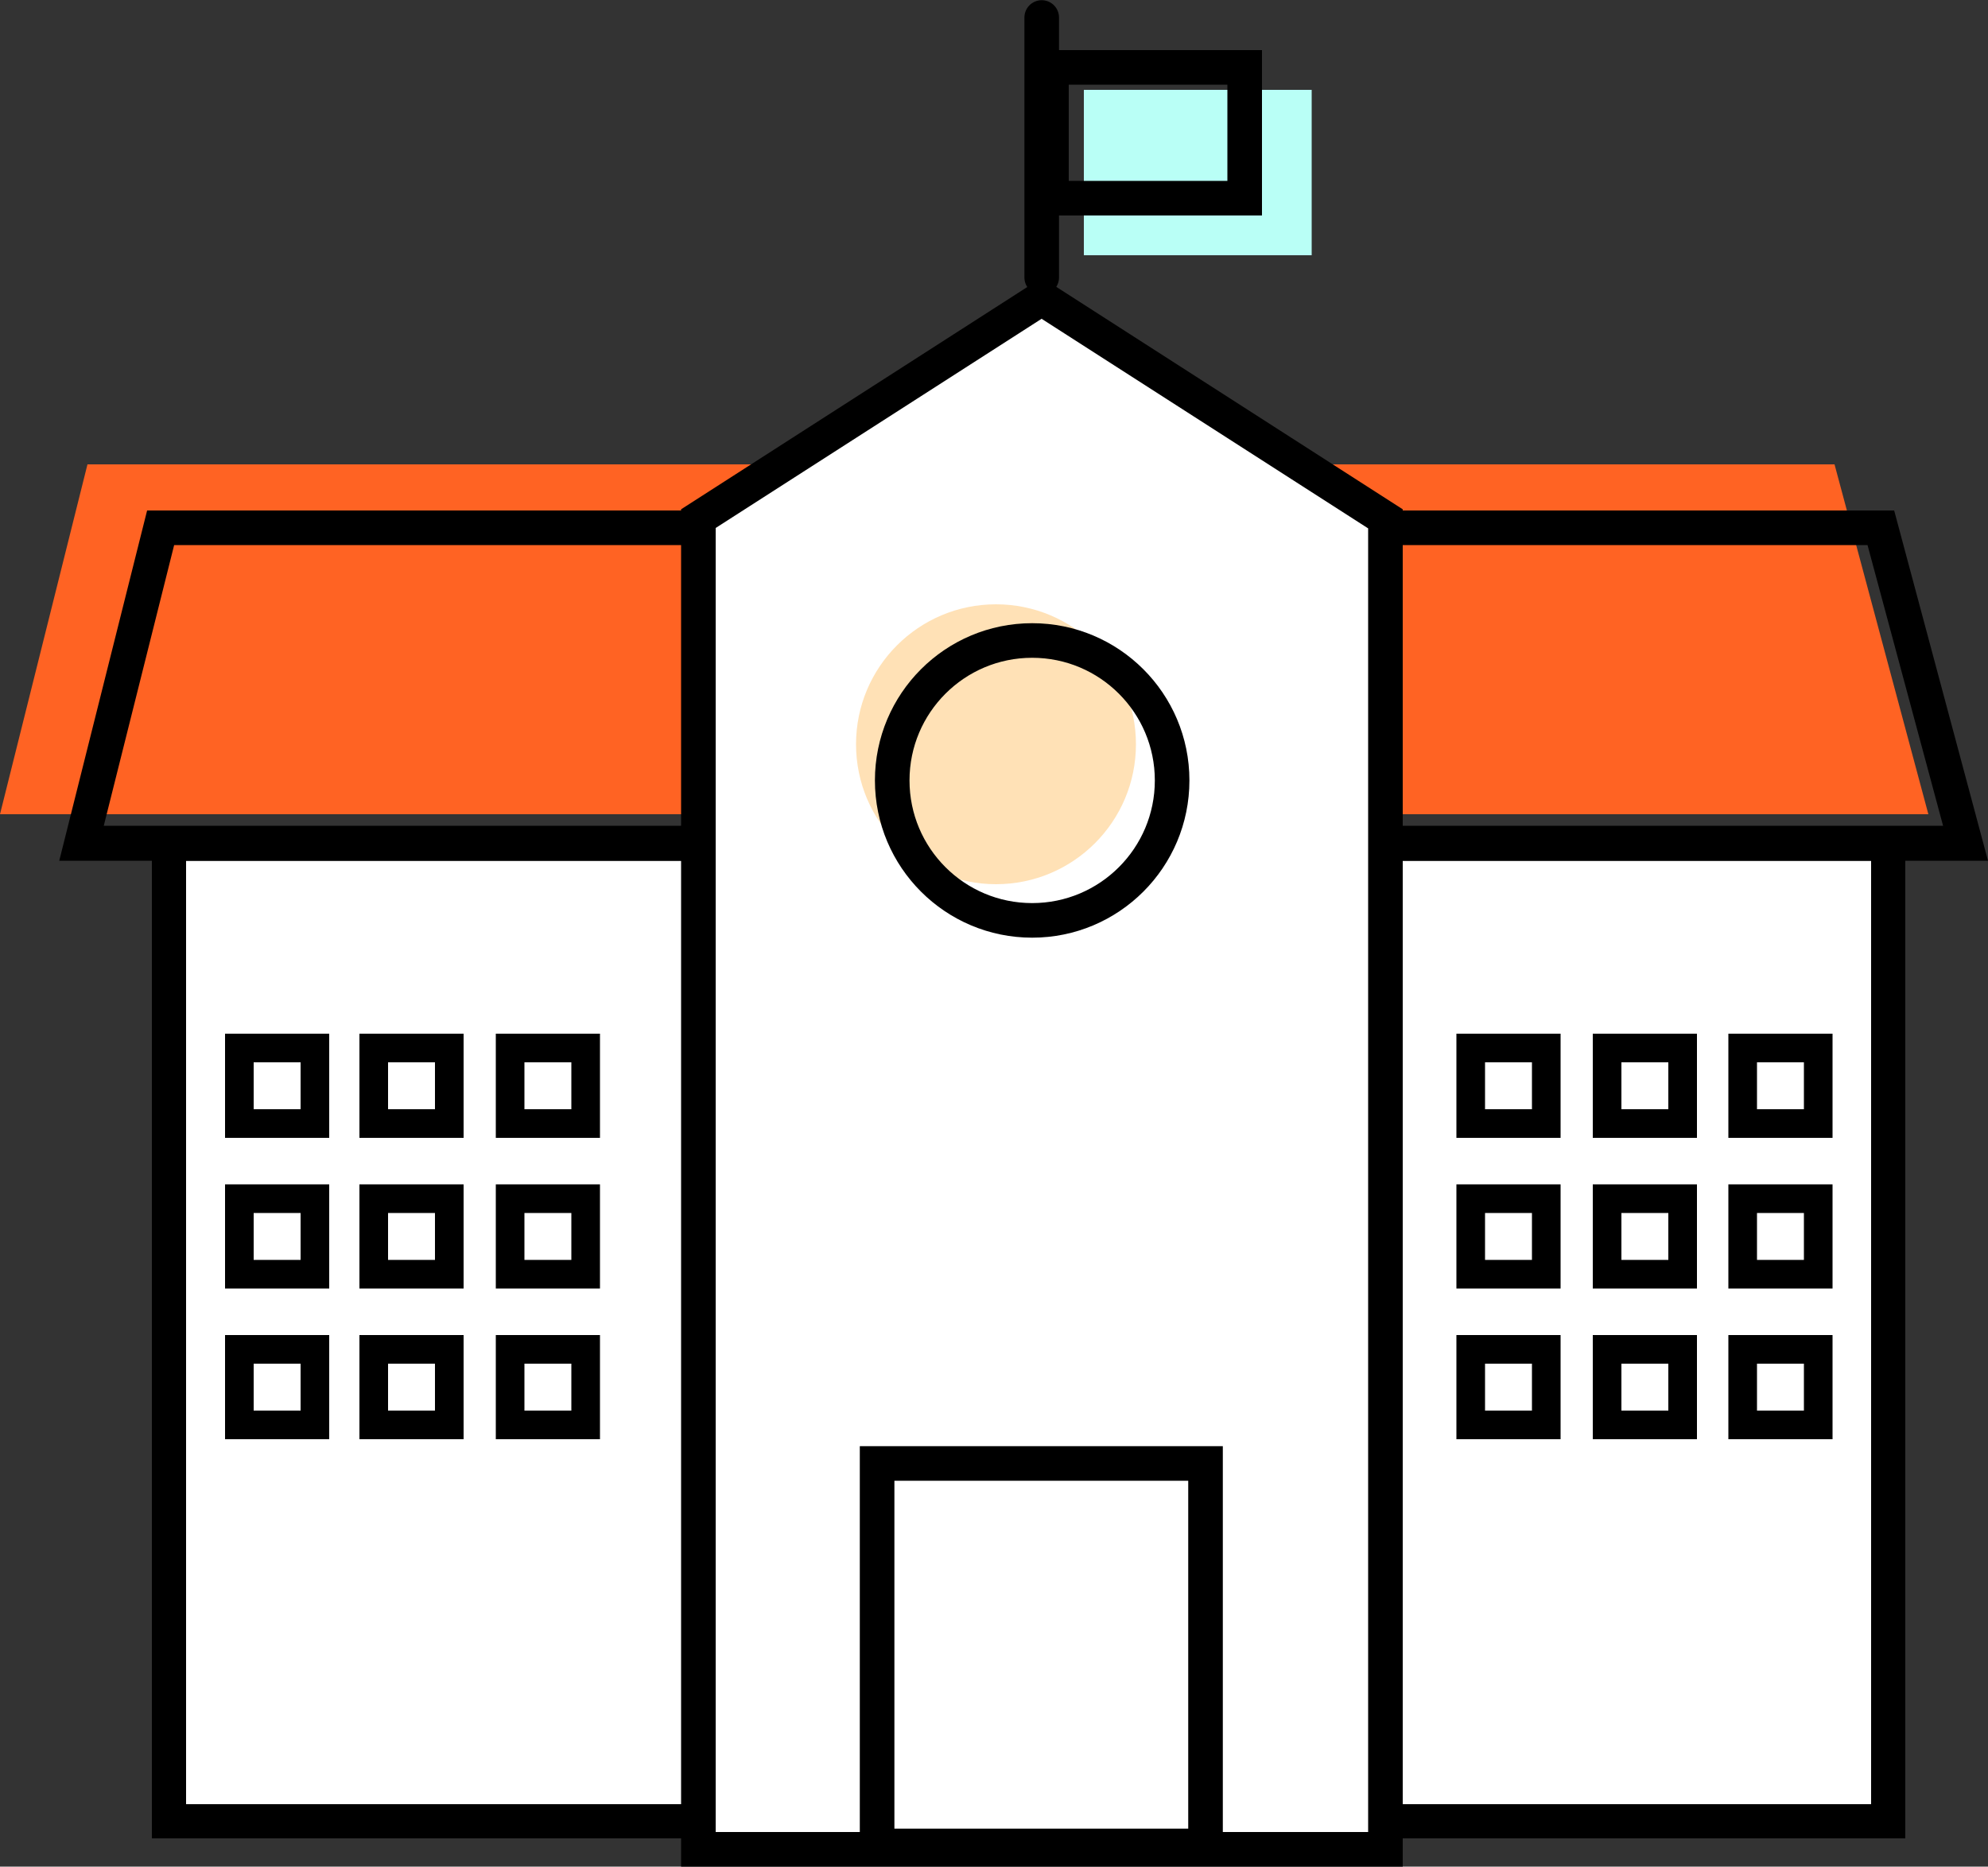
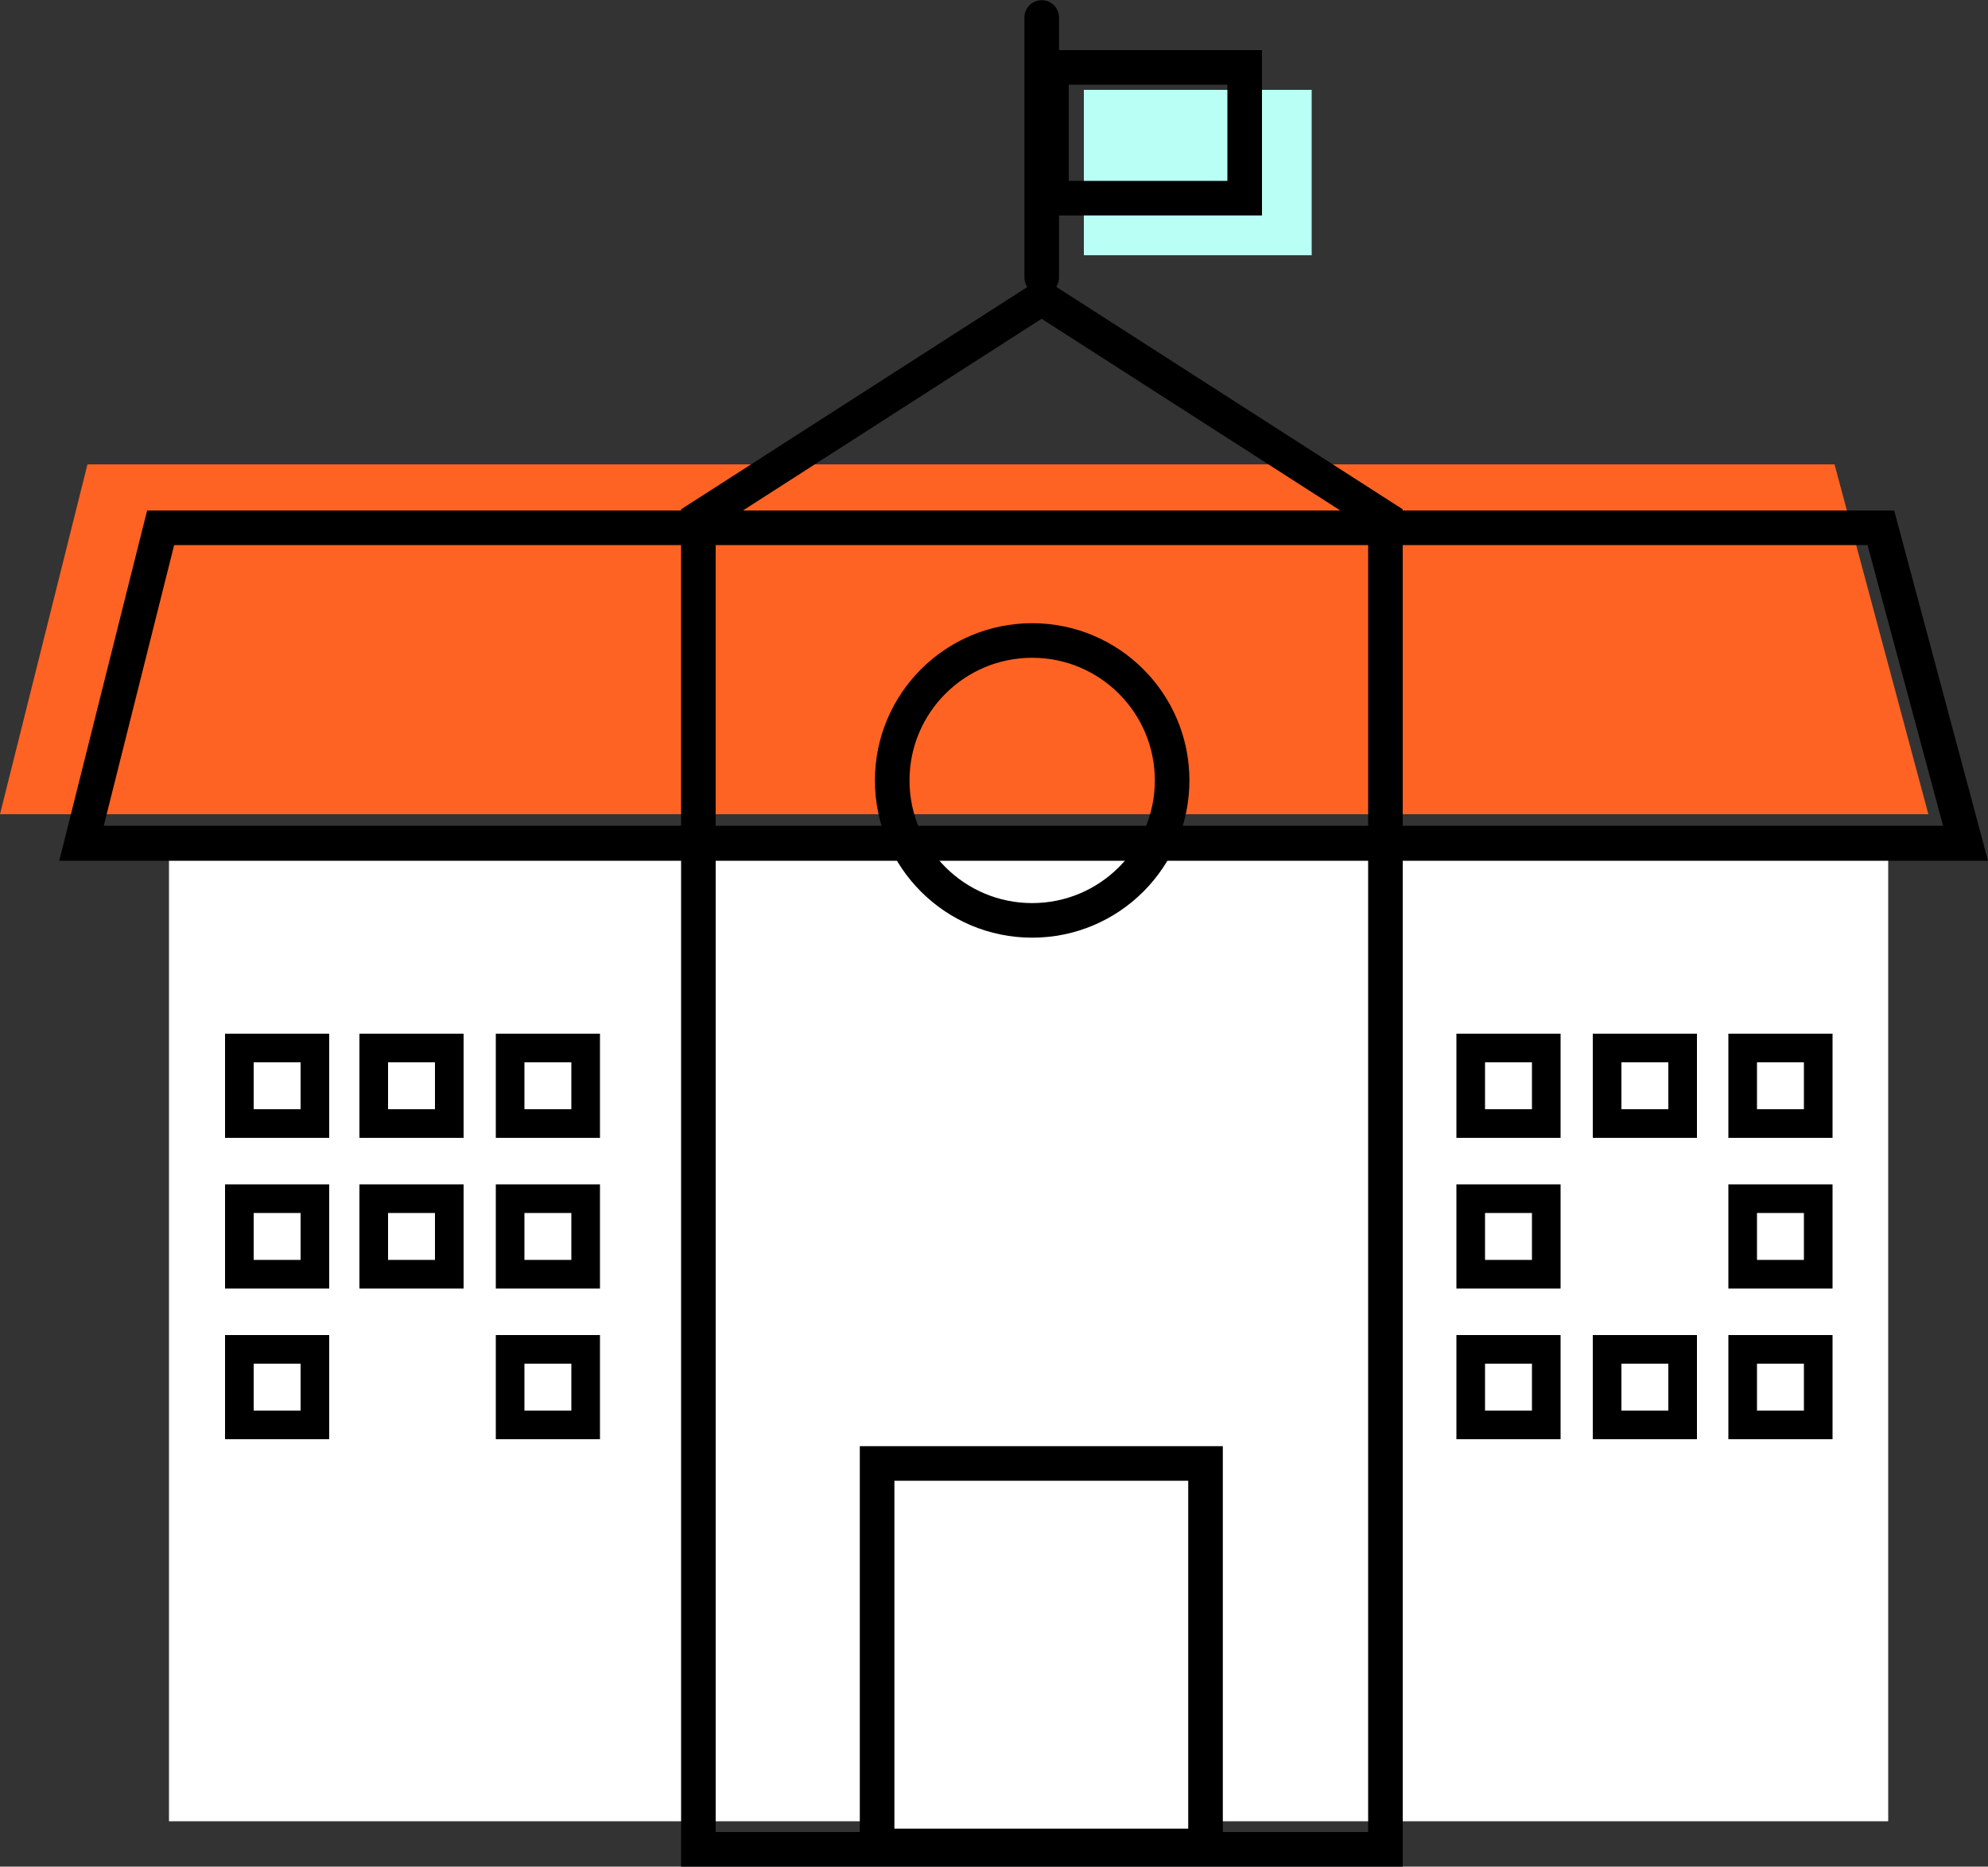
<svg xmlns="http://www.w3.org/2000/svg" id="_レイヤー_2" data-name="レイヤー 2" viewBox="0 0 50 46.95">
  <rect x="0" y="0" width="50" height="46.95" fill="#333333" stroke="none" />
  <defs>
    <style>
      .cls-1 {
        stroke-linecap: round;
      }

      .cls-1, .cls-2 {
        fill: none;
      }

      .cls-1, .cls-2, .cls-3 {
        stroke-width: .87px;
      }

      .cls-1, .cls-2, .cls-3, .cls-4 {
        stroke: #000;
        stroke-miterlimit: 10;
      }

      .cls-3, .cls-4, .cls-5 {
        fill: #fff;
      }

      .cls-6, .cls-7, .cls-8, .cls-5, .cls-9 {
        stroke-width: 0px;
      }

      .cls-4 {
        stroke-width: .72px;
      }

      .cls-7 {
        fill: #b9fff6;
      }

      .cls-8 {
        fill: #ff6323;
      }

      .cls-9 {
        fill: #ffe1b6;
      }
    </style>
  </defs>
  <g id="_レイヤー_1-2" data-name="レイヤー 1">
    <g>
      <g>
        <rect class="cls-5" x="4.25" y="21.22" width="43.24" height="24.59" />
-         <path class="cls-6" d="m47.06,21.65v23.73H4.68v-23.73h42.38m.86-.86H3.82v25.45h44.1v-25.45h0Z" />
      </g>
      <polygon class="cls-8" points="48.5 20.48 0 20.48 2.2 11.68 46.14 11.68 48.5 20.48" />
      <path class="cls-6" d="m46.97,13.71l1.9,7.06H2.61l1.77-7.06h42.59m.67-.87H3.7l-2.21,8.81h48.51l-2.36-8.81h0Z" />
      <g>
-         <polygon class="cls-5" points="17.56 46.51 17.56 13.05 26.2 7.5 34.84 13.05 34.84 46.51 17.56 46.51" />
        <path class="cls-6" d="m26.2,8.02l8.21,5.27v32.79h-16.41V13.28l8.21-5.27m0-1.03l-9.08,5.83v34.14h18.15V12.81l-9.08-5.83h0Z" />
      </g>
-       <circle class="cls-9" cx="25.05" cy="18.72" r="3.52" />
      <circle class="cls-2" cx="25.96" cy="19.63" r="3.52" />
      <rect class="cls-3" x="22.06" y="36.81" width="8.26" height="9.62" />
      <rect class="cls-4" x="9.4" y="26.36" width="1.9" height="1.9" />
      <rect class="cls-4" x="12.83" y="26.36" width="1.9" height="1.9" />
      <rect class="cls-4" x="9.4" y="30.15" width="1.9" height="1.9" />
      <rect class="cls-4" x="12.83" y="30.15" width="1.9" height="1.9" />
-       <rect class="cls-4" x="9.4" y="33.94" width="1.9" height="1.9" />
      <rect class="cls-4" x="12.83" y="33.94" width="1.9" height="1.9" />
      <rect class="cls-4" x="6.02" y="26.36" width="1.9" height="1.9" />
      <rect class="cls-4" x="6.02" y="30.15" width="1.9" height="1.9" />
      <rect class="cls-4" x="6.02" y="33.94" width="1.9" height="1.9" />
      <rect class="cls-4" x="36.99" y="26.36" width="1.9" height="1.9" />
      <rect class="cls-4" x="40.42" y="26.36" width="1.9" height="1.9" />
      <rect class="cls-4" x="36.99" y="30.15" width="1.9" height="1.9" />
-       <rect class="cls-4" x="40.42" y="30.15" width="1.9" height="1.9" />
      <rect class="cls-4" x="36.99" y="33.94" width="1.9" height="1.9" />
      <rect class="cls-4" x="40.42" y="33.94" width="1.9" height="1.9" />
      <rect class="cls-4" x="43.83" y="26.36" width="1.9" height="1.9" />
      <rect class="cls-4" x="43.83" y="30.15" width="1.9" height="1.9" />
      <rect class="cls-4" x="43.83" y="33.94" width="1.9" height="1.9" />
      <line class="cls-1" x1="26.2" y1="6.98" x2="26.2" y2=".44" />
      <rect class="cls-7" x="27.26" y="2.26" width="5.73" height="4.16" />
-       <path class="cls-6" d="m30.87,2.13v2.42h-3.99v-2.42h3.99m.87-.87h-5.73v4.16h5.73V1.26h0Z" />
+       <path class="cls-6" d="m30.87,2.13v2.42h-3.99v-2.42h3.99m.87-.87h-5.73v4.16h5.73V1.26h0" />
    </g>
  </g>
</svg>